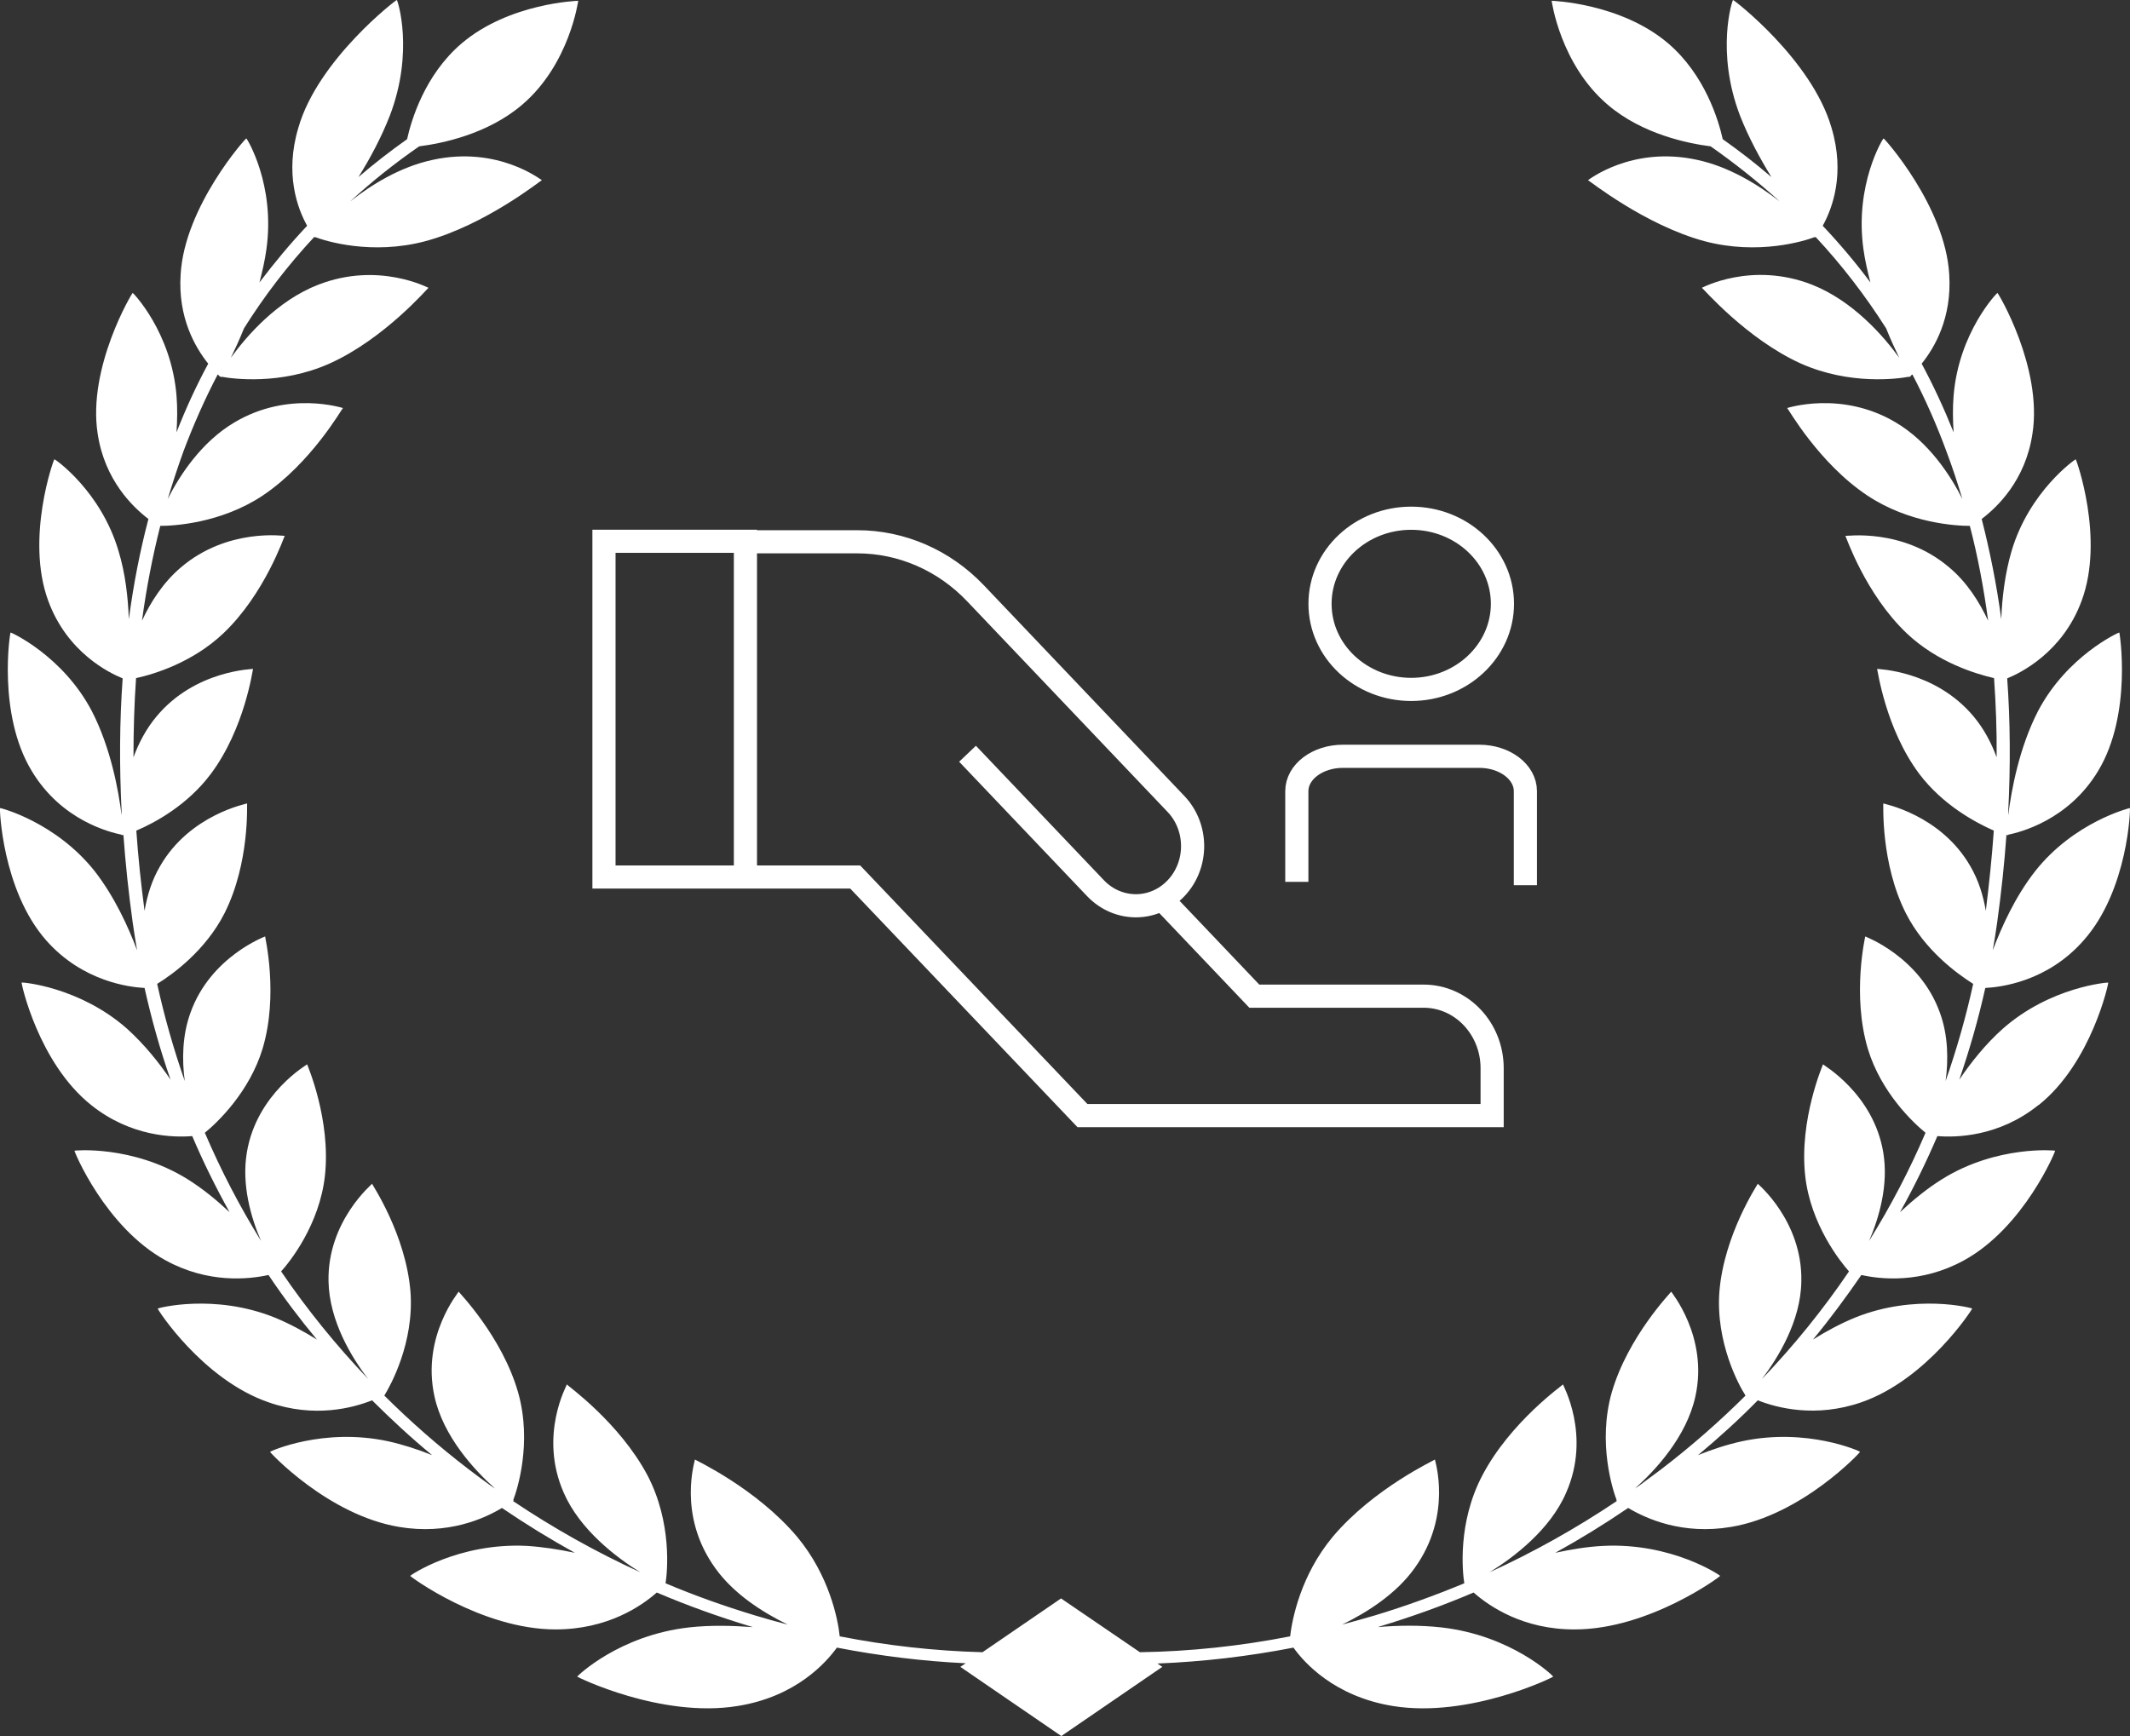
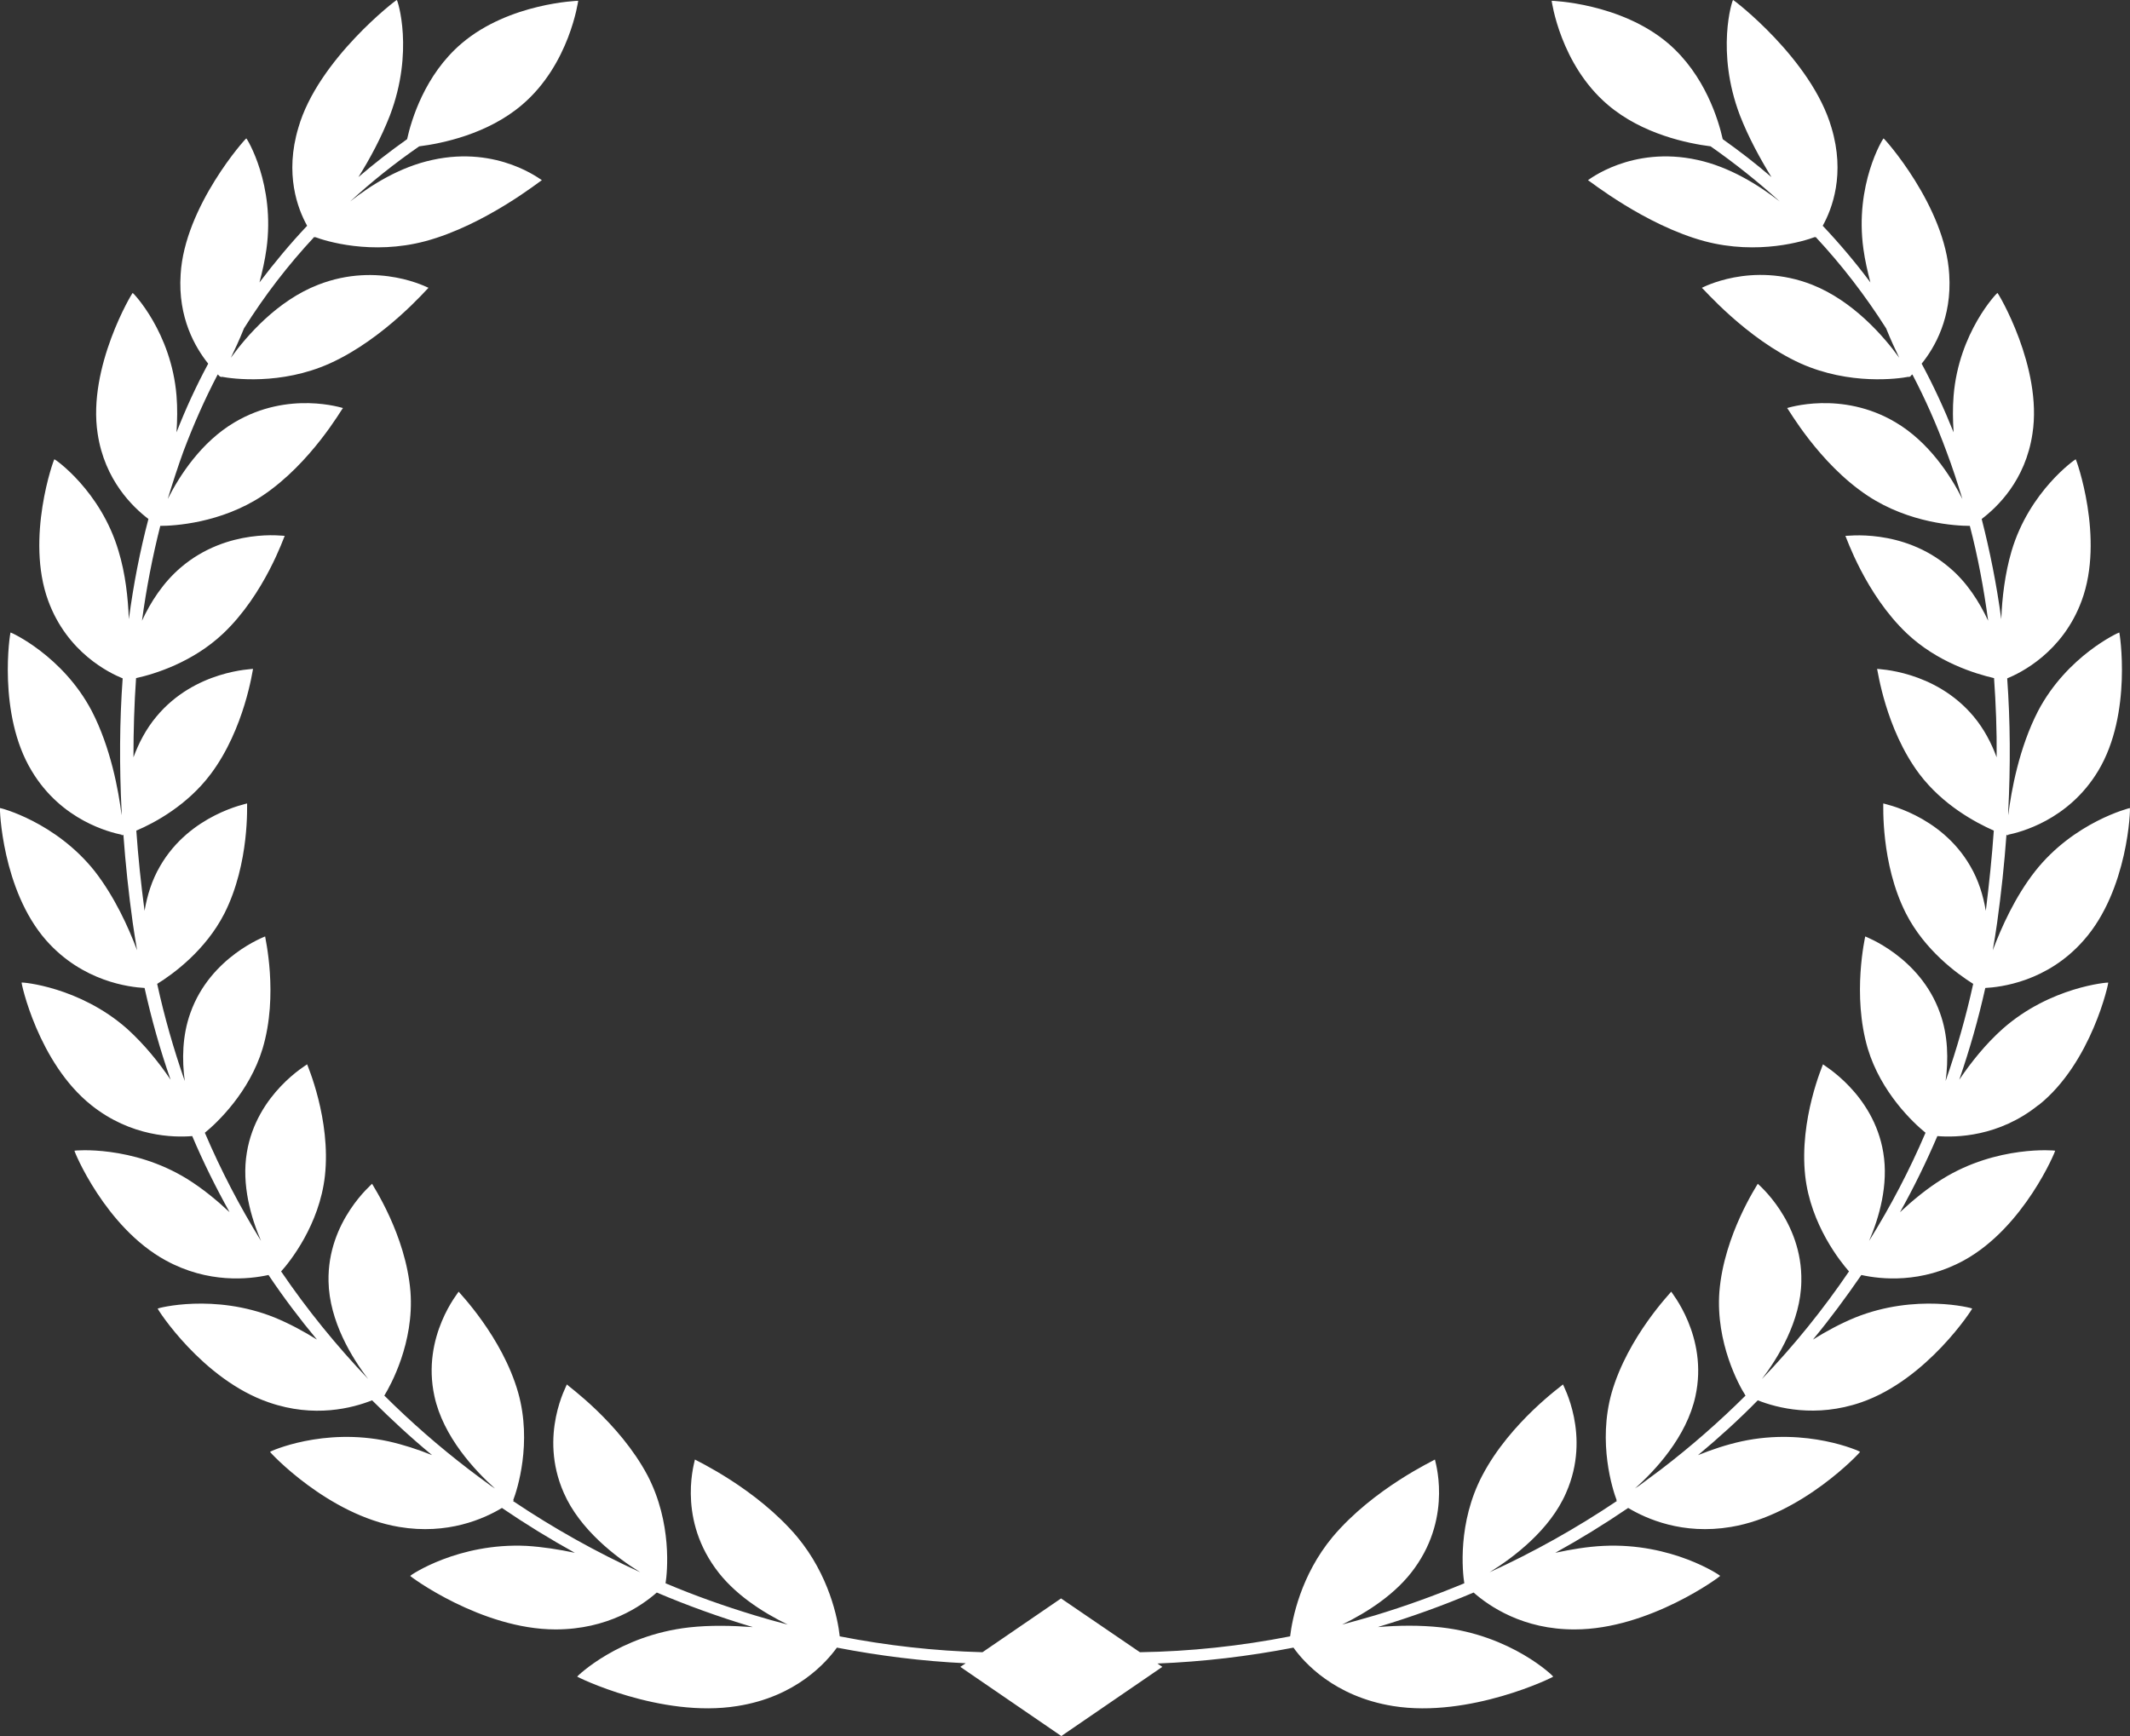
<svg xmlns="http://www.w3.org/2000/svg" width="92" height="75" viewBox="0 0 92 75" fill="none">
  <rect x="0" y="0" width="92" height="75" fill="#333333" stroke="none" />
  <g clip-path="url(#clip0_2135_1098)">
    <path d="M88.054 47.742C90.346 45.915 91.092 42.427 91.059 42.449C91.047 42.438 88.566 42.626 86.507 44.442C85.761 45.106 85.127 45.904 84.626 46.645C85.071 45.35 85.45 44.032 85.75 42.682C86.384 42.648 88.421 42.427 90.001 40.622C91.927 38.452 92.027 34.887 91.993 34.909C91.982 34.909 89.579 35.507 87.898 37.644C87.041 38.74 86.451 40.047 86.073 41.054C86.14 40.656 86.206 40.268 86.262 39.858C86.44 38.574 86.574 37.312 86.663 36.072C86.663 36.072 86.674 36.072 86.685 36.072C86.718 36.083 86.74 36.083 86.74 36.083C86.74 36.083 86.74 36.083 86.74 36.061C87.219 35.961 89.334 35.452 90.625 33.304C92.116 30.835 91.548 27.292 91.537 27.325C91.526 27.314 89.289 28.322 88.031 30.713C87.208 32.307 86.874 34.157 86.74 35.219C86.74 35.175 86.74 35.12 86.74 35.075C86.841 33.094 86.83 31.167 86.696 29.307C87.264 29.075 89.089 28.189 89.912 25.952C90.914 23.251 89.668 19.819 89.656 19.841C89.634 19.841 87.653 21.214 86.885 23.805C86.596 24.79 86.473 25.842 86.44 26.75C86.24 25.255 85.95 23.816 85.594 22.421C86.262 21.911 87.486 20.76 87.787 18.734C88.232 15.877 86.295 12.633 86.273 12.655C86.251 12.655 84.604 14.36 84.381 17.095C84.337 17.627 84.348 18.158 84.381 18.678C83.969 17.649 83.513 16.663 83.001 15.711C83.558 15.025 84.314 13.729 84.192 11.858C84.025 8.913 81.365 5.946 81.354 5.979C81.332 5.979 80.097 7.972 80.486 10.762C80.553 11.249 80.664 11.725 80.787 12.201C80.152 11.349 79.462 10.53 78.728 9.754C79.139 9.013 79.707 7.518 79.106 5.514C78.249 2.558 74.855 -0.033 74.855 0C74.821 0 74.098 2.226 75.155 4.994C75.522 5.935 76.023 6.854 76.513 7.651C75.845 7.075 75.144 6.533 74.409 6.012C74.231 5.215 73.653 3.244 72.05 1.871C69.991 0.122 67.02 0.034 67.02 0.034C67.02 0.034 67.387 2.779 69.446 4.529C70.937 5.802 72.918 6.2 73.886 6.322C74.944 7.064 75.945 7.861 76.869 8.703C75.945 7.983 74.699 7.208 73.319 6.909C70.459 6.278 68.578 7.806 68.589 7.784C68.622 7.784 71.037 9.721 73.619 10.419C75.945 11.039 77.949 10.408 78.383 10.242C78.383 10.253 78.394 10.264 78.394 10.264C78.394 10.264 78.394 10.253 78.416 10.231C79.551 11.448 80.564 12.766 81.465 14.183C81.666 14.681 81.866 15.113 82.033 15.456C81.354 14.515 80.03 12.998 78.271 12.301C75.645 11.271 73.497 12.445 73.508 12.434C73.541 12.434 75.411 14.626 77.77 15.7C79.896 16.652 81.999 16.364 82.445 16.276V16.298C82.445 16.298 82.445 16.298 82.467 16.276C82.5 16.276 82.523 16.265 82.523 16.265C82.523 16.265 82.523 16.265 82.523 16.242C82.545 16.22 82.567 16.198 82.6 16.176C83.157 17.239 83.647 18.346 84.07 19.498C84.326 20.173 84.548 20.859 84.76 21.557C84.248 20.538 83.302 19.088 81.877 18.247C79.529 16.851 77.181 17.637 77.192 17.627C77.225 17.637 78.561 20.018 80.664 21.413C82.467 22.609 84.493 22.719 85.082 22.719C85.427 24.037 85.683 25.41 85.873 26.816C85.494 26.008 84.96 25.155 84.192 24.513C82.166 22.786 79.696 23.173 79.707 23.151C79.729 23.162 80.564 25.665 82.367 27.37C83.68 28.61 85.316 29.108 86.128 29.296C86.206 30.414 86.251 31.555 86.24 32.717C86.017 32.108 85.694 31.488 85.249 30.957C83.569 28.942 81.065 28.909 81.076 28.897C81.098 28.92 81.432 31.477 82.901 33.437C83.914 34.776 85.316 35.529 86.117 35.884C86.039 37.013 85.917 38.175 85.772 39.349C85.661 38.696 85.461 38.032 85.105 37.423C83.814 35.175 81.332 34.721 81.343 34.71C81.354 34.732 81.221 37.29 82.322 39.46C83.135 41.054 84.526 42.062 85.227 42.505C84.915 43.933 84.515 45.328 84.036 46.701C84.159 45.793 84.147 44.73 83.791 43.756C82.923 41.32 80.542 40.456 80.564 40.456C80.564 40.478 79.985 42.97 80.675 45.306C81.243 47.188 82.623 48.494 83.168 48.937C82.478 50.554 81.666 52.104 80.731 53.609C81.165 52.602 81.577 51.185 81.343 49.79C80.92 47.232 78.716 45.992 78.739 45.981C78.739 46.003 77.704 48.361 77.971 50.797C78.204 52.912 79.507 54.528 79.863 54.927C78.75 56.566 77.492 58.127 76.101 59.577C76.791 58.669 77.782 57.075 77.804 55.359C77.859 52.746 75.912 51.141 75.923 51.141C75.923 51.163 74.465 53.333 74.265 55.802C74.098 58.005 75.122 59.876 75.378 60.264L75.367 60.275C75.367 60.275 75.367 60.275 75.4 60.286C74.265 61.415 73.041 62.489 71.739 63.485C71.416 63.729 71.093 63.962 70.77 64.205C70.715 64.238 70.659 64.272 70.615 64.305C71.494 63.53 72.851 62.068 73.23 60.319C73.797 57.728 72.161 55.802 72.184 55.802C72.184 55.824 70.314 57.739 69.613 60.164C69.001 62.334 69.657 64.36 69.824 64.803L69.802 64.814C69.802 64.814 69.813 64.814 69.835 64.836C69.835 64.836 69.835 64.836 69.835 64.847C68.088 66.021 66.252 67.05 64.338 67.925C65.395 67.272 66.953 66.087 67.643 64.493C68.745 62.002 67.487 59.81 67.51 59.81C67.51 59.832 65.239 61.426 64.026 63.74C62.947 65.788 63.169 67.925 63.247 68.401C61.989 68.922 60.71 69.387 59.396 69.785C58.918 69.929 58.45 70.051 57.972 70.184C59.062 69.652 60.309 68.855 61.099 67.748C62.769 65.434 61.956 63.043 61.978 63.054C61.978 63.076 59.33 64.294 57.56 66.397C56.18 68.058 55.813 69.94 55.724 70.693C53.576 71.114 51.406 71.346 49.236 71.379L45.83 69.055L42.436 71.379C40.366 71.324 38.307 71.092 36.27 70.693C36.192 69.94 35.814 68.058 34.434 66.397C32.664 64.294 30.027 63.076 30.015 63.054C30.038 63.054 29.225 65.434 30.895 67.748C31.685 68.855 32.931 69.652 34.022 70.184C33.544 70.062 33.065 69.929 32.597 69.785C31.284 69.387 30.004 68.933 28.747 68.401C28.825 67.925 29.036 65.788 27.968 63.74C26.744 61.437 24.484 59.843 24.484 59.81C24.507 59.81 23.249 61.991 24.351 64.493C25.041 66.076 26.599 67.272 27.656 67.925C25.742 67.05 23.906 66.021 22.158 64.847L22.192 64.814C22.192 64.814 22.192 64.814 22.169 64.803C22.337 64.371 22.993 62.334 22.381 60.164C21.691 57.739 19.81 55.824 19.81 55.802C19.832 55.802 18.196 57.717 18.764 60.319C19.142 62.068 20.511 63.53 21.379 64.305C21.324 64.272 21.279 64.238 21.224 64.205C20.901 63.973 20.578 63.729 20.255 63.485C18.953 62.489 17.74 61.426 16.594 60.286C16.616 60.275 16.627 60.264 16.627 60.275C16.627 60.275 16.627 60.275 16.616 60.264C16.861 59.865 17.896 58.005 17.729 55.802C17.529 53.333 16.071 51.174 16.071 51.141C16.093 51.141 14.134 52.746 14.19 55.359C14.223 57.075 15.203 58.669 15.904 59.577C14.513 58.116 13.255 56.566 12.142 54.927C12.509 54.528 13.8 52.912 14.034 50.797C14.301 48.361 13.266 46.003 13.266 45.981C13.289 45.981 11.085 47.232 10.662 49.79C10.428 51.185 10.84 52.602 11.274 53.609C10.35 52.115 9.538 50.554 8.848 48.937C9.393 48.494 10.773 47.177 11.341 45.306C12.042 42.97 11.441 40.478 11.452 40.456C11.463 40.456 9.093 41.32 8.225 43.756C7.869 44.741 7.858 45.793 7.98 46.701C7.501 45.328 7.101 43.933 6.789 42.505C7.49 42.073 8.881 41.054 9.694 39.46C10.796 37.279 10.662 34.732 10.673 34.71C10.684 34.721 8.203 35.175 6.912 37.423C6.555 38.032 6.355 38.696 6.244 39.349C6.088 38.175 5.966 37.013 5.888 35.884C6.7 35.541 8.102 34.776 9.104 33.437C10.573 31.477 10.918 28.909 10.929 28.897C10.94 28.909 8.425 28.942 6.756 30.957C6.311 31.488 5.988 32.108 5.765 32.717C5.765 31.555 5.799 30.414 5.877 29.296C6.689 29.119 8.325 28.61 9.638 27.37C11.441 25.665 12.276 23.162 12.298 23.151C12.298 23.162 9.838 22.786 7.813 24.513C7.045 25.166 6.5 26.019 6.133 26.816C6.322 25.41 6.589 24.037 6.923 22.719C7.501 22.719 9.538 22.609 11.341 21.413C13.444 20.007 14.78 17.637 14.813 17.627C14.813 17.637 12.476 16.851 10.128 18.247C8.703 19.088 7.757 20.538 7.245 21.557C7.457 20.859 7.679 20.173 7.924 19.498C8.358 18.346 8.848 17.239 9.404 16.176C9.427 16.198 9.46 16.231 9.482 16.242C9.482 16.265 9.471 16.265 9.482 16.265C9.482 16.265 9.505 16.265 9.538 16.276C9.56 16.298 9.571 16.298 9.571 16.298C9.571 16.298 9.571 16.298 9.571 16.276C10.028 16.364 12.131 16.652 14.246 15.7C16.605 14.637 18.475 12.445 18.508 12.434C18.508 12.445 16.36 11.282 13.745 12.301C11.975 12.987 10.651 14.515 9.972 15.456C10.139 15.113 10.339 14.681 10.54 14.183C11.43 12.766 12.443 11.448 13.578 10.231C13.589 10.253 13.6 10.264 13.6 10.264C13.6 10.264 13.6 10.264 13.611 10.242C14.045 10.408 16.049 11.039 18.375 10.419C20.968 9.721 23.372 7.784 23.405 7.784C23.405 7.806 21.535 6.278 18.675 6.909C17.284 7.208 16.037 7.983 15.125 8.703C16.049 7.85 17.05 7.053 18.107 6.322C19.076 6.2 21.057 5.802 22.548 4.529C24.607 2.779 24.974 0.034 24.974 0.034C24.974 0.034 22.003 0.122 19.944 1.871C18.341 3.233 17.762 5.204 17.584 6.012C16.85 6.533 16.149 7.075 15.481 7.651C15.982 6.854 16.471 5.935 16.839 4.994C17.896 2.226 17.173 0 17.139 0C17.139 -0.033 13.734 2.569 12.888 5.514C12.287 7.518 12.854 9.013 13.266 9.754C12.532 10.53 11.853 11.349 11.207 12.201C11.33 11.736 11.441 11.249 11.508 10.762C11.897 7.972 10.662 5.979 10.64 5.979C10.629 5.946 7.969 8.913 7.802 11.858C7.679 13.729 8.436 15.014 8.993 15.711C8.481 16.663 8.024 17.649 7.624 18.678C7.657 18.158 7.668 17.627 7.624 17.095C7.401 14.36 5.754 12.655 5.732 12.655C5.721 12.622 3.773 15.866 4.218 18.734C4.519 20.749 5.743 21.911 6.411 22.421C6.043 23.816 5.765 25.255 5.565 26.75C5.532 25.842 5.42 24.79 5.12 23.805C4.352 21.203 2.371 19.83 2.349 19.841C2.326 19.819 1.091 23.251 2.082 25.952C2.905 28.2 4.73 29.075 5.298 29.307C5.164 31.167 5.153 33.083 5.253 35.075C5.253 35.12 5.253 35.175 5.253 35.219C5.12 34.157 4.786 32.307 3.962 30.713C2.705 28.322 0.468 27.314 0.457 27.325C0.434 27.303 -0.122 30.846 1.369 33.304C2.66 35.463 4.775 35.961 5.253 36.061C5.253 36.083 5.253 36.083 5.253 36.083C5.253 36.083 5.276 36.083 5.309 36.072C5.309 36.072 5.32 36.072 5.331 36.072C5.42 37.312 5.554 38.574 5.732 39.858C5.788 40.257 5.854 40.656 5.921 41.054C5.543 40.047 4.953 38.751 4.096 37.644C2.404 35.507 0.012 34.898 0 34.909C-0.022 34.887 0.078 38.441 1.992 40.622C3.573 42.416 5.609 42.648 6.244 42.682C6.544 44.021 6.912 45.35 7.368 46.645C6.867 45.904 6.233 45.117 5.487 44.442C3.428 42.626 0.946 42.427 0.935 42.449C0.902 42.427 1.647 45.915 3.94 47.742C5.654 49.114 7.501 49.148 8.303 49.081C8.781 50.211 9.327 51.307 9.916 52.369C9.371 51.86 8.759 51.351 8.08 50.93C5.71 49.469 3.228 49.701 3.217 49.712C3.183 49.701 4.541 53.023 7.156 54.451C8.993 55.458 10.74 55.27 11.597 55.082C12.242 56.045 12.944 56.975 13.689 57.872C13.122 57.518 12.509 57.186 11.864 56.92C9.249 55.868 6.823 56.51 6.811 56.532C6.778 56.532 8.737 59.599 11.608 60.585C13.578 61.271 15.236 60.828 16.071 60.496C16.894 61.315 17.751 62.112 18.664 62.865C18.063 62.622 17.417 62.411 16.772 62.267C13.956 61.659 11.675 62.699 11.664 62.721C11.63 62.721 14.168 65.456 17.239 65.966C19.332 66.32 20.912 65.611 21.68 65.146C22.704 65.844 23.75 66.486 24.829 67.084C24.151 66.94 23.449 66.829 22.748 66.785C19.788 66.641 17.718 68.058 17.718 68.08C17.673 68.08 20.79 70.394 23.995 70.394C26.243 70.394 27.701 69.387 28.368 68.8C29.693 69.365 31.051 69.852 32.442 70.272C32.464 70.272 32.486 70.284 32.508 70.294C31.618 70.228 30.672 70.206 29.771 70.306C26.721 70.649 24.93 72.42 24.93 72.431C24.885 72.431 28.535 74.236 31.841 73.705C34.389 73.306 35.691 71.811 36.148 71.18C37.984 71.535 39.843 71.767 41.712 71.856L41.478 72.011L45.841 75L50.204 72.011L49.992 71.867C51.962 71.789 53.932 71.557 55.868 71.18C56.314 71.811 57.627 73.295 60.175 73.705C63.481 74.236 67.131 72.442 67.087 72.431C67.087 72.409 65.295 70.649 62.245 70.306C61.344 70.206 60.387 70.217 59.508 70.294C59.53 70.294 59.552 70.283 59.574 70.272C60.965 69.852 62.323 69.365 63.648 68.8C64.315 69.387 65.784 70.405 68.021 70.394C71.238 70.394 74.343 68.08 74.298 68.08C74.298 68.058 72.217 66.641 69.257 66.785C68.556 66.818 67.843 66.94 67.176 67.084C68.255 66.486 69.301 65.844 70.325 65.146C71.104 65.611 72.673 66.32 74.766 65.966C77.837 65.456 80.375 62.721 80.341 62.721C80.341 62.699 78.049 61.659 75.233 62.267C74.576 62.411 73.942 62.622 73.341 62.865C74.243 62.112 75.111 61.326 75.923 60.496C76.758 60.828 78.427 61.26 80.386 60.585C83.246 59.599 85.216 56.521 85.183 56.532C85.183 56.51 82.745 55.868 80.13 56.92C79.484 57.186 78.872 57.518 78.305 57.872C79.05 56.975 79.74 56.034 80.397 55.082C81.243 55.27 82.99 55.458 84.826 54.451C87.43 53.023 88.799 49.701 88.766 49.712C88.766 49.701 86.262 49.469 83.903 50.93C83.224 51.351 82.612 51.86 82.066 52.369C82.667 51.295 83.201 50.199 83.68 49.081C84.481 49.148 86.34 49.114 88.043 47.742" fill="white" />
-     <path d="M32.197 37.888H26.087V23.384H32.197V37.888ZM32.197 37.888H36.938L46.754 48.196H64.449V46.148C64.449 44.431 63.124 43.036 61.489 43.036H54.177L50.27 38.929M32.197 23.406H37.027C38.941 23.406 40.777 24.203 42.135 25.632L50.794 34.733C51.751 35.74 51.751 37.368 50.794 38.375C49.836 39.383 48.289 39.383 47.321 38.375L41.79 32.563M56.013 38.098V34.179C56.013 33.349 56.903 32.673 58.005 32.673H63.892C64.994 32.673 65.885 33.349 65.885 34.179V38.242M64.894 26.086C64.894 28.123 63.124 29.784 60.954 29.784C58.784 29.784 57.015 28.134 57.015 26.086C57.015 24.037 58.784 22.388 60.954 22.388C63.124 22.388 64.894 24.037 64.894 26.086Z" stroke="white" stroke-miterlimit="10" />
  </g>
  <defs>
    <clipPath id="clip0_2135_1098">
      <rect width="92" height="75" fill="white" transform="translate(-0.002)" />
    </clipPath>
  </defs>
</svg>